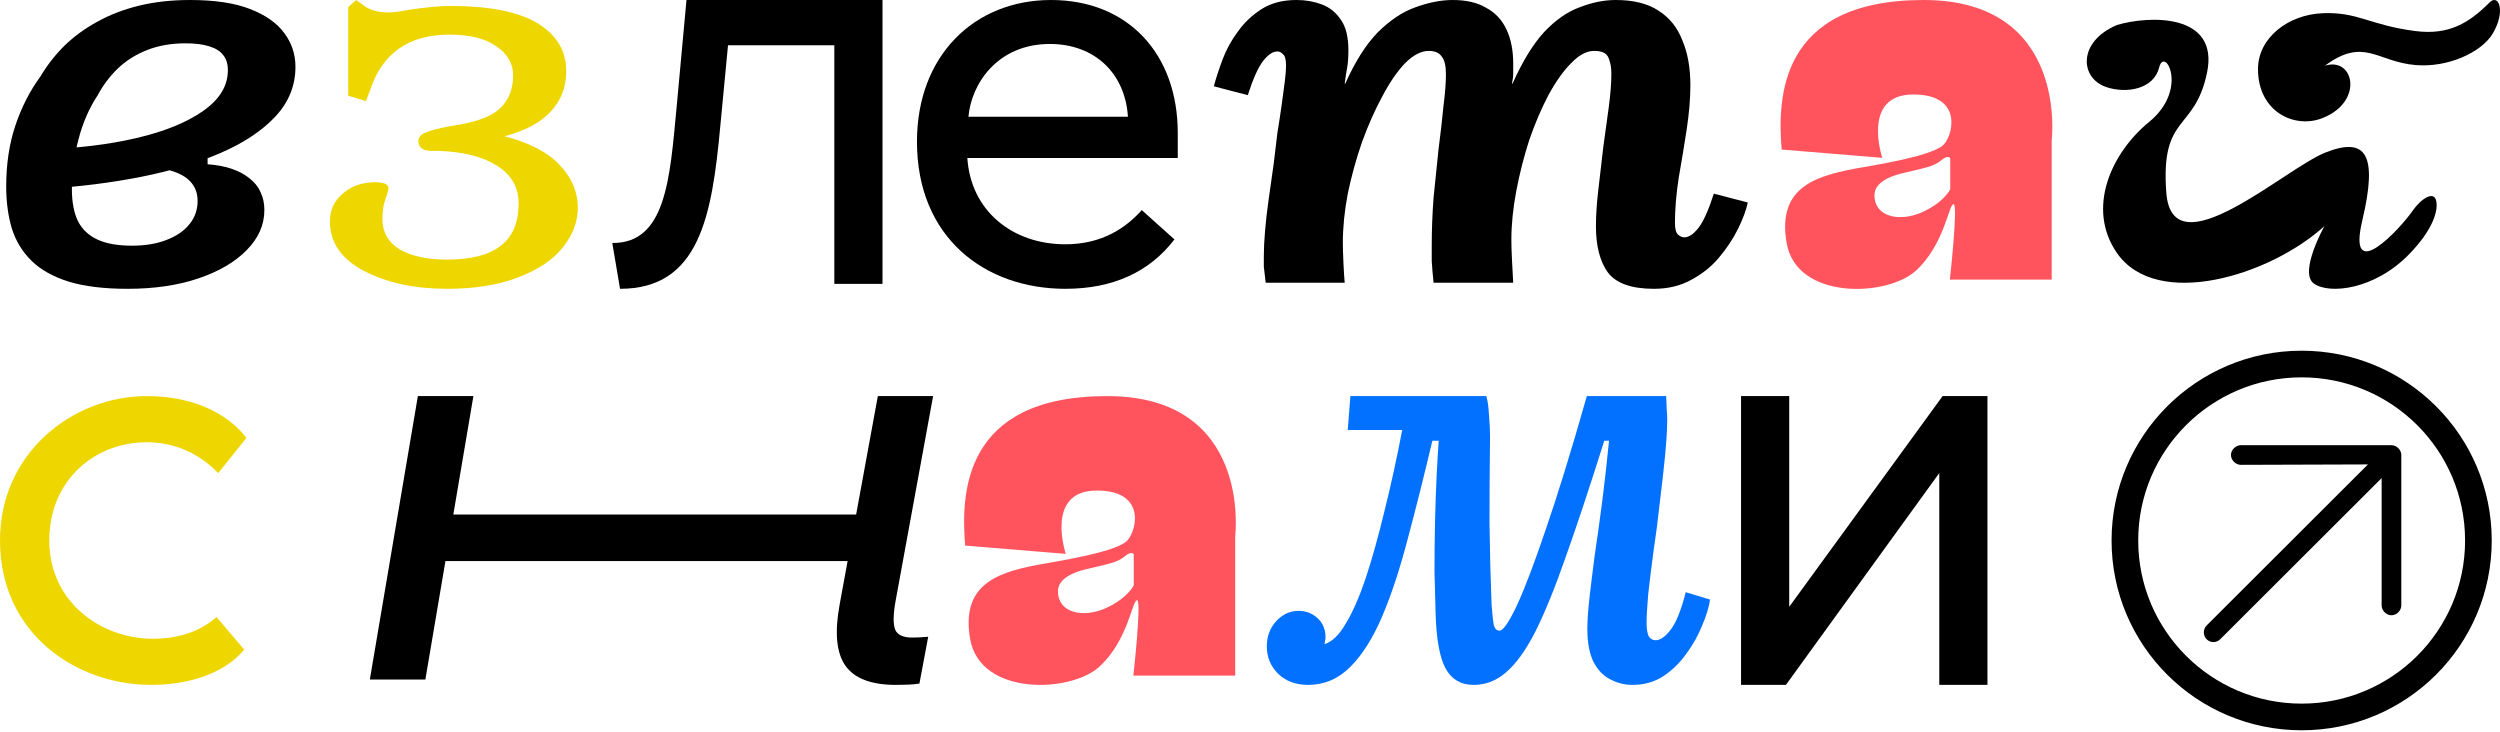
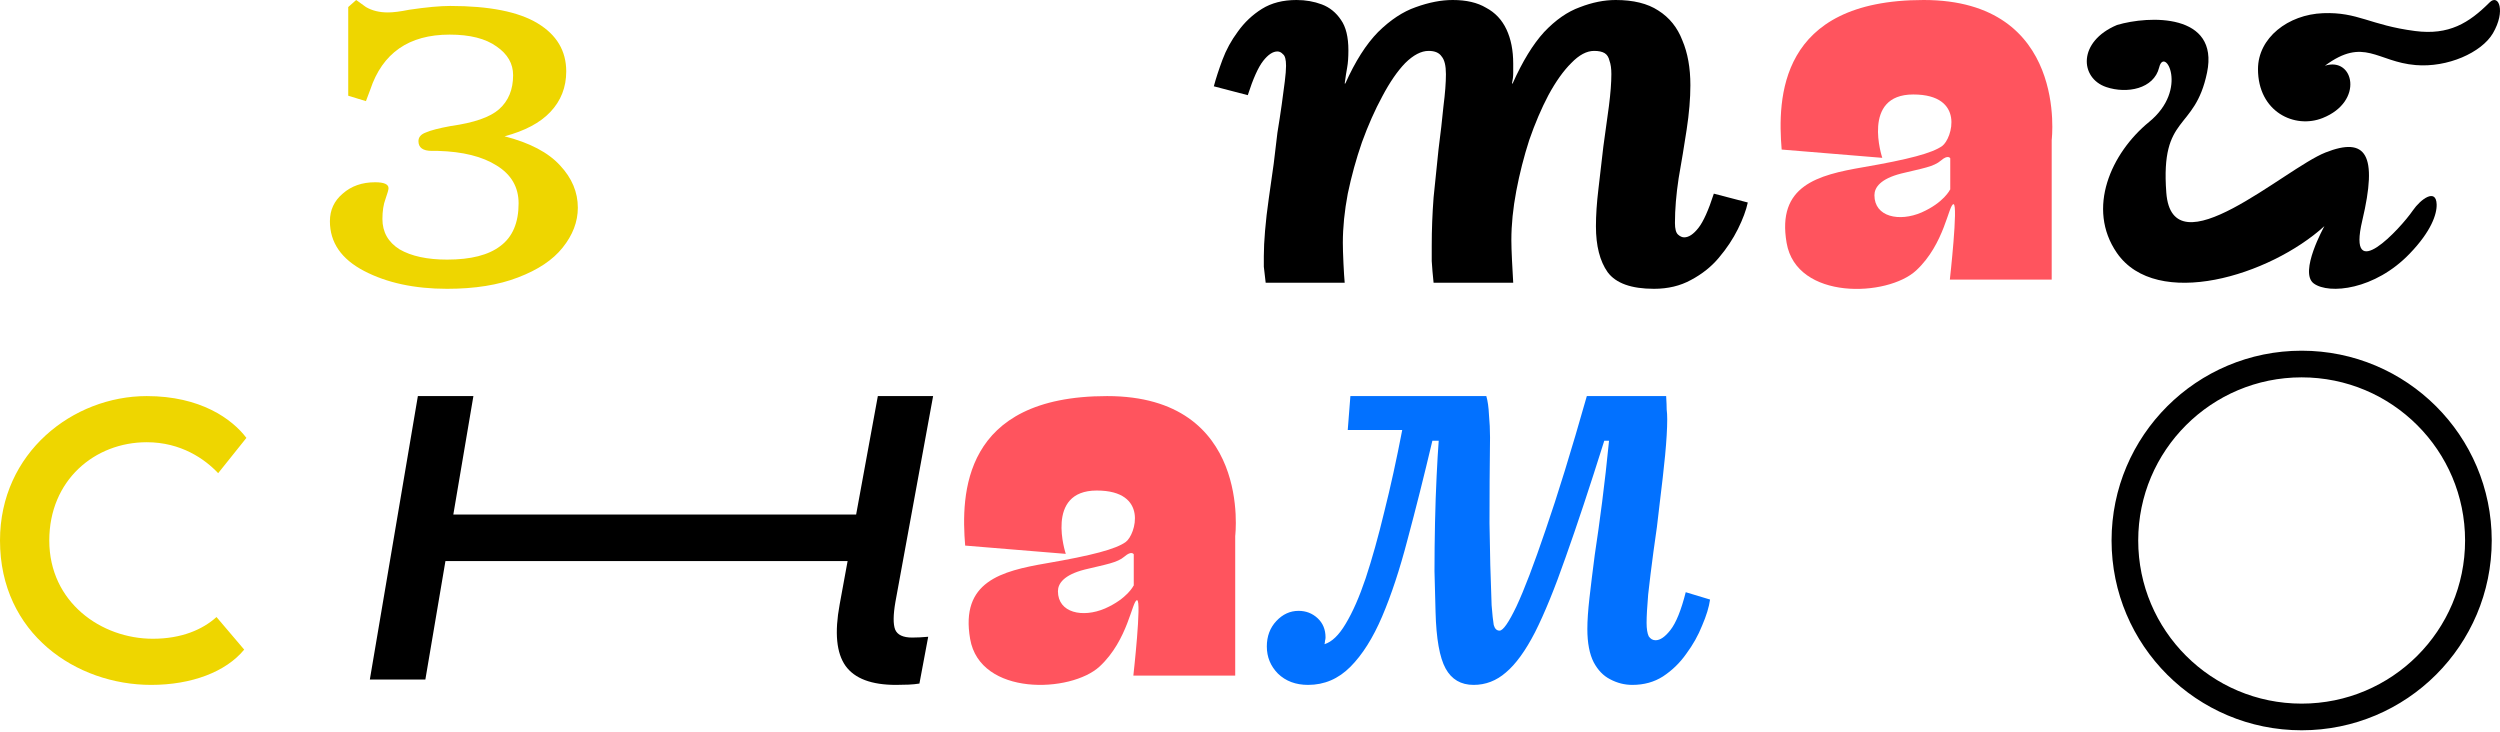
<svg xmlns="http://www.w3.org/2000/svg" width="1000" height="293" viewBox="0 0 1000 293" fill="none">
-   <path d="M18.376 75.54L17.619 59.712C31.172 59.312 43.499 57.812 54.601 55.211C65.775 52.611 74.642 49.01 81.202 44.409C87.834 39.808 91.15 34.357 91.15 28.055C91.15 25.605 90.537 23.605 89.312 22.054C88.086 20.454 86.212 19.279 83.689 18.528C81.238 17.728 78.066 17.328 74.173 17.328C68.478 17.328 63.36 18.228 58.818 20.029C54.349 21.779 50.456 24.23 47.14 27.38C43.896 30.531 41.193 34.132 39.03 38.182C35.642 43.284 33.083 49.185 31.352 55.886C29.622 62.588 28.757 69.189 28.757 75.69C28.757 80.791 29.55 85.017 31.136 88.368C32.794 91.669 35.389 94.144 38.922 95.795C42.454 97.445 47.068 98.27 52.763 98.27C58.025 98.27 62.603 97.52 66.496 96.02C70.46 94.519 73.524 92.444 75.687 89.793C77.922 87.093 79.039 83.967 79.039 80.416C79.039 77.616 78.282 75.265 76.768 73.365C75.254 71.415 72.984 69.889 69.956 68.789C67 67.689 63.216 66.939 58.602 66.538L83.04 61.587V65.713C86.717 65.963 89.924 66.564 92.664 67.514C95.475 68.464 97.854 69.739 99.801 71.34C101.819 72.89 103.297 74.74 104.234 76.891C105.243 78.991 105.748 81.367 105.748 84.017C105.748 89.918 103.405 95.245 98.719 99.996C94.106 104.747 87.69 108.522 79.472 111.323C71.254 114.124 61.774 115.524 51.033 115.524C41.661 115.524 33.84 114.574 27.568 112.673C21.296 110.723 16.322 107.947 12.645 104.346C8.969 100.746 6.338 96.445 4.752 91.444C3.238 86.393 2.481 80.766 2.481 74.565C2.481 65.613 3.706 57.487 6.157 50.185C8.608 42.883 11.96 36.332 16.214 30.531C18.881 26.03 22.089 21.929 25.838 18.228C29.658 14.528 34.056 11.327 39.03 8.626C44.004 5.876 49.555 3.75 55.682 2.25C61.882 0.75 68.658 -0 76.011 -0C85.888 -0 93.889 1.2 100.017 3.6C106.217 6.001 110.794 9.226 113.75 13.277C116.705 17.278 118.183 21.754 118.183 26.705C118.183 34.207 115.516 40.833 110.181 46.584C104.847 52.285 97.566 57.136 88.339 61.137C79.111 65.138 68.478 68.339 56.439 70.739C44.472 73.09 31.785 74.69 18.376 75.54Z" fill="black" />
  <path d="M207.441 81.343C207.441 74.852 204.51 69.805 198.648 66.199C192.948 62.593 185.131 60.646 175.198 60.358H172.755C169.172 60.358 167.381 59.06 167.381 56.464C167.381 54.877 168.358 53.723 170.312 53.002C172.266 52.137 175.605 51.272 180.327 50.406C189.61 49.108 196.042 46.873 199.625 43.7C203.37 40.383 205.243 35.84 205.243 30.07C205.243 25.455 203.044 21.633 198.648 18.605C194.251 15.432 187.981 13.845 179.839 13.845C163.554 13.845 152.969 21.201 148.084 35.912L146.374 40.455L139.29 38.291V2.812L142.466 -0L146.374 2.812C148.817 4.254 151.748 4.975 155.168 4.975C157.285 4.975 160.134 4.615 163.717 3.894C170.557 2.884 176.012 2.379 180.083 2.379C195.716 2.379 207.36 4.687 215.014 9.302C222.667 13.917 226.494 20.335 226.494 28.556C226.494 34.902 224.377 40.31 220.143 44.781C216.072 49.108 209.965 52.353 201.823 54.517C211.92 57.113 219.329 61.007 224.052 66.199C228.774 71.247 231.135 76.871 231.135 83.073C231.135 88.698 229.1 94.034 225.029 99.082C221.12 103.986 215.177 107.952 207.197 110.981C199.38 114.009 189.935 115.524 178.862 115.524C165.834 115.524 154.76 113.144 145.641 108.385C136.522 103.625 131.962 96.991 131.962 88.482C131.962 84.011 133.672 80.333 137.092 77.448C140.511 74.42 144.827 72.905 150.038 72.905C153.621 72.905 155.412 73.698 155.412 75.285C155.412 75.862 155.005 77.304 154.19 79.612C153.376 81.775 152.969 84.443 152.969 87.616C152.969 92.808 155.249 96.847 159.809 99.731C164.531 102.471 170.882 103.842 178.862 103.842C188.307 103.842 195.391 102.039 200.113 98.433C204.999 94.828 207.441 89.131 207.441 81.343Z" fill="#EED600" />
-   <path d="M353.001 -0V113.536H333.732V18.112H291.206L288.106 50.583C284.783 86.588 279.689 115.524 248.016 115.524L244.916 97.19C266.4 97.411 267.95 71.346 270.608 43.294L274.595 -0H353.001Z" fill="black" />
-   <path d="M469.776 95.763C459.809 108.792 445.191 115.524 426.143 115.524C394.027 115.524 366.784 95.112 366.784 56.676C366.784 22.149 389.819 -0 420.384 -0C451.171 -0 471.105 21.497 471.105 53.202V63.19H386.94C388.269 84.254 404.88 97.717 426.143 97.717C440.983 97.717 450.507 90.986 456.708 84.037L469.776 95.763ZM387.383 46.687H451.171C450.064 29.315 437.882 17.589 419.941 17.589C398.9 17.589 388.49 33.658 387.383 46.687Z" fill="black" />
  <path d="M661.584 115.524C652.531 115.524 646.357 113.311 643.065 108.884C639.938 104.458 638.374 98.335 638.374 90.516C638.374 86.09 638.703 81.147 639.361 75.688C640.02 70.081 640.678 64.401 641.337 58.647C642.16 52.893 642.901 47.508 643.559 42.491C644.218 37.327 644.547 33.049 644.547 29.655C644.547 27.442 644.3 25.672 643.806 24.344C643.477 22.868 642.818 21.835 641.831 21.245C640.843 20.655 639.444 20.36 637.633 20.36C634.67 20.36 631.625 21.983 628.497 25.229C625.369 28.327 622.324 32.606 619.361 38.065C616.562 43.377 614.011 49.352 611.706 55.991C609.566 62.63 607.838 69.417 606.521 76.352C605.204 83.286 604.546 89.852 604.546 96.048C604.546 97.966 604.628 100.622 604.792 104.016C604.957 107.262 605.122 110.286 605.286 113.089H573.433C573.104 109.991 572.857 107.114 572.693 104.458C572.693 101.655 572.693 99.589 572.693 98.261C572.693 91.917 572.94 85.499 573.433 79.007C574.092 72.368 574.75 65.95 575.409 59.754C576.232 53.409 576.89 47.655 577.384 42.491C578.043 37.327 578.372 33.049 578.372 29.655C578.372 26.262 577.796 23.901 576.643 22.573C575.656 21.098 573.927 20.36 571.458 20.36C568.495 20.36 565.367 21.983 562.075 25.229C558.947 28.475 555.902 32.901 552.939 38.508C549.976 43.967 547.26 50.09 544.791 56.876C542.486 63.516 540.593 70.376 539.111 77.458C537.795 84.393 537.136 90.958 537.136 97.155C537.136 99.073 537.218 101.803 537.383 105.343C537.548 108.737 537.712 111.319 537.877 113.089H506.271C505.942 109.991 505.695 107.852 505.53 106.671C505.53 105.344 505.53 103.942 505.53 102.466C505.53 99.516 505.695 96.122 506.024 92.286C506.353 88.303 506.847 84.024 507.506 79.45C508.164 74.729 508.822 70.081 509.481 65.507C509.975 61.229 510.469 57.098 510.962 53.114C511.621 49.13 512.197 45.368 512.691 41.827C513.185 38.286 513.596 35.188 513.925 32.532C514.255 29.877 514.419 27.811 514.419 26.335C514.419 23.827 514.008 22.278 513.185 21.688C512.526 20.95 511.785 20.581 510.962 20.581C509.152 20.581 507.259 21.835 505.283 24.344C503.308 26.852 501.25 31.426 499.11 38.065L485.53 34.524C486.353 31.426 487.505 27.885 488.986 23.901C490.468 19.918 492.526 16.155 495.159 12.614C497.793 8.926 501.003 5.901 504.789 3.54C508.576 1.18 513.185 -0 518.617 -0C522.238 -0 525.613 0.59 528.741 1.77C531.868 2.95 534.42 5.016 536.395 7.967C538.371 10.77 539.358 14.827 539.358 20.139C539.358 22.942 539.194 25.229 538.865 26.999C538.535 28.77 538.206 30.909 537.877 33.417H538.124C542.074 24.565 546.437 17.704 551.211 12.835C556.149 7.967 561.17 4.647 566.273 2.877C571.54 0.959 576.479 -0 581.088 -0C586.52 -0 590.965 1.032 594.422 3.098C598.043 5.016 600.759 7.893 602.57 11.729C604.381 15.565 605.286 20.139 605.286 25.45C605.286 26.631 605.286 27.885 605.286 29.213C605.286 30.54 605.122 31.942 604.792 33.417H605.039C608.99 24.565 613.188 17.704 617.632 12.835C622.242 7.967 627.015 4.647 631.954 2.877C636.892 0.959 641.666 -0 646.275 -0C653.354 -0 659.033 1.401 663.313 4.204C667.757 7.008 670.967 10.991 672.943 16.155C675.083 21.172 676.153 27.147 676.153 34.081C676.153 39.393 675.659 45.294 674.671 51.786C673.683 58.278 672.613 64.77 671.461 71.262C670.473 77.753 669.98 83.729 669.98 89.188C669.98 91.549 670.391 93.098 671.214 93.835C672.037 94.573 672.86 94.942 673.683 94.942C675.494 94.942 677.387 93.688 679.363 91.18C681.338 88.671 683.396 84.098 685.536 77.458L699.116 80.999C698.458 84.098 697.141 87.639 695.166 91.622C693.19 95.606 690.639 99.442 687.511 103.13C684.548 106.671 680.844 109.622 676.4 111.983C672.12 114.343 667.181 115.524 661.584 115.524Z" fill="black" />
  <path d="M769.441 -0C711.342 -0 711.011 39.582 712.664 59.821L752.912 63.135C752.912 63.135 744.399 37.791 765.308 37.791C786.218 37.791 780.846 55.523 776.879 58.389C772.912 61.254 763.408 63.762 745.226 66.896C727.044 70.031 710.68 74.24 714.647 97.165C718.614 120.181 754.978 118.837 766.465 108.18C777.87 97.613 779.441 81.672 781.424 81.672C783.325 81.672 779.937 111.852 779.937 111.852H820.68V55.971C820.68 55.971 827.54 -0 769.441 -0ZM780.019 75.852C780.019 75.852 777.54 81.046 768.614 84.986C759.689 88.837 749.771 86.777 749.771 78.09C749.771 75.046 752.085 71.553 760.515 69.404C768.945 67.344 773.49 66.717 776.383 64.21C779.275 61.702 780.102 63.314 780.102 63.314V75.852H780.019Z" fill="#FF545E" />
  <path d="M846.815 9.993C831.062 16.59 831.853 31.232 842.497 34.825C850.768 37.614 861.533 35.576 863.662 26.995C865.791 18.199 875.704 35.63 859.648 48.77C844.443 61.212 834.468 83.362 846.754 101.168C862.628 124.123 907.878 110.339 929.773 90.442C929.773 90.442 919.433 108.945 925.515 113.396C931.597 117.848 949.965 115.971 963.893 101.436C972.529 92.48 974.779 85.615 974.658 81.753C974.475 75.157 968.272 79.608 965.109 84.221C960.243 91.353 938.652 114.684 944.917 88.189C951.181 61.748 946.498 54.562 930.199 60.998C913.899 67.433 868.892 108.73 866.52 77.034C864.148 45.337 877.894 52.899 882.82 29.033C887.746 5.166 859.587 6.185 846.815 9.993Z" fill="black" />
  <path d="M929.955 26.298C941.511 22.543 945.768 40.564 929.043 47.214C917.913 51.666 903.195 44.801 903.195 27.638C903.195 15.142 915.237 5.81 929.225 5.274C943.214 4.737 947.897 10.047 966.021 12.407C979.584 14.177 987.612 9.189 995.823 0.983C999.472 -2.664 1002.39 4.362 997.161 13.319C992.6 21.042 979.037 27.102 966.265 26.029C950.756 24.742 945.647 14.659 929.955 26.298Z" fill="black" />
  <path d="M87.266 189.269C81.95 183.623 72.426 176.891 58.694 176.891C37.874 176.891 19.712 192.092 19.712 216.196C19.712 240.951 40.532 255.5 61.131 255.5C72.648 255.5 81.064 251.809 86.602 246.814L97.676 259.843C90.367 268.746 76.635 273.958 60.466 273.958C30.565 273.958 0 253.546 0 216.196C0 181.017 29.236 158.434 58.694 158.434C80.178 158.434 92.803 167.554 98.562 175.154L87.266 189.269Z" fill="#EED600" />
  <path d="M147.933 271.819L167.148 158.434H189.359L170.144 271.819H147.933ZM162.396 224.432L165.495 205.82H360.847L357.748 224.432H162.396ZM358.367 273.958C348.588 273.958 341.873 271.426 338.223 266.363C334.573 261.229 333.781 253.064 335.847 241.868L351.136 158.434H373.243L358.161 240.798C357.265 246.004 357.231 249.676 358.057 251.816C358.953 253.955 361.225 255.025 364.876 255.025C366.804 255.025 368.939 254.918 371.281 254.704L367.768 273.423C366.46 273.637 365.013 273.78 363.429 273.851C361.914 273.922 360.227 273.958 358.367 273.958Z" fill="black" />
  <path d="M442.844 158.434C384.745 158.434 384.415 198.002 386.067 218.234L426.315 221.546C426.315 221.546 417.803 196.211 438.712 196.211C459.621 196.211 454.249 213.937 450.282 216.801C446.315 219.666 436.811 222.172 418.629 225.306C400.448 228.439 384.084 232.646 388.051 255.564C392.018 278.571 428.382 277.228 439.869 266.575C451.274 256.011 452.844 240.077 454.828 240.077C456.729 240.077 453.34 270.245 453.34 270.245H494.084V214.384C494.084 214.384 500.944 158.434 442.844 158.434ZM453.423 234.258C453.423 234.258 450.943 239.45 442.018 243.389C433.092 247.238 423.175 245.179 423.175 236.496C423.175 233.452 425.489 229.961 433.919 227.812C442.348 225.753 446.894 225.127 449.786 222.62C452.679 220.113 453.505 221.725 453.505 221.725V234.258H453.423Z" fill="#FF545E" />
  <path d="M523.231 273.958C518.295 273.958 514.275 272.451 511.172 269.436C508.21 266.422 506.729 262.805 506.729 258.585C506.729 254.515 507.998 251.124 510.537 248.411C513.076 245.699 516.038 244.342 519.423 244.342C522.385 244.342 524.924 245.322 527.04 247.281C529.155 249.24 530.213 251.803 530.213 254.968C530.213 255.42 530.143 255.872 530.002 256.324C530.002 256.776 529.931 257.228 529.79 257.68C532.752 256.776 535.573 254.063 538.253 249.542C541.074 244.87 543.754 238.766 546.293 231.23C548.831 223.543 551.3 214.726 553.697 204.779C556.236 194.681 558.634 183.754 560.891 171.998H539.099L540.157 158.434H594.531C595.095 160.393 595.447 162.88 595.588 165.894C595.87 168.908 596.012 171.923 596.012 174.937C595.87 186.542 595.8 197.997 595.8 209.3C595.941 220.604 596.223 231.531 596.646 242.081C596.928 245.699 597.21 248.336 597.493 249.994C597.916 251.501 598.691 252.255 599.82 252.255C601.23 252.255 603.487 249.014 606.59 242.533C609.693 235.902 613.572 225.729 618.226 212.013C623.022 198.147 628.523 180.288 634.729 158.434H666.464C666.605 160.845 666.676 162.654 666.676 163.859C666.817 164.914 666.888 166.196 666.888 167.703C666.888 171.471 666.605 176.294 666.041 182.171C665.477 187.899 664.772 194.153 663.926 200.936C663.22 207.567 662.374 214.123 661.387 220.604C660.54 226.934 659.835 232.662 659.271 237.786C658.848 242.76 658.636 246.527 658.636 249.09C658.636 251.501 658.918 253.31 659.483 254.515C660.188 255.57 661.105 256.098 662.233 256.098C664.067 256.098 666.041 254.742 668.157 252.029C670.414 249.165 672.459 244.116 674.293 236.882L684.025 239.821C683.602 242.835 682.544 246.301 680.851 250.22C679.3 254.139 677.184 257.907 674.504 261.524C671.965 265.141 668.862 268.155 665.195 270.567C661.669 272.828 657.579 273.958 652.924 273.958C649.821 273.958 646.859 273.204 644.038 271.697C641.358 270.341 639.172 268.08 637.479 264.915C635.787 261.599 634.94 257.153 634.94 251.576C634.94 248.261 635.223 244.116 635.787 239.142C636.351 234.169 637.056 228.441 637.902 221.961C638.89 215.48 639.877 208.396 640.864 200.71C641.852 193.023 642.769 184.884 643.615 176.294H641.711C635.928 194.681 630.78 210.205 626.266 222.865C621.894 235.374 617.803 245.397 613.995 252.933C610.187 260.318 606.308 265.668 602.359 268.984C598.55 272.3 594.248 273.958 589.453 273.958C584.375 273.958 580.637 271.772 578.24 267.402C575.842 263.031 574.502 255.495 574.22 244.794C574.079 240.122 573.938 234.696 573.797 228.517C573.797 222.187 573.867 215.706 574.008 209.074C574.149 202.443 574.361 196.263 574.643 190.536C574.925 184.658 575.207 179.911 575.489 176.294H572.95C569.565 190.612 566.251 203.799 563.007 215.857C559.904 227.763 556.518 238.012 552.851 246.603C549.184 255.194 544.953 261.901 540.157 266.723C535.361 271.546 529.72 273.958 523.231 273.958Z" fill="#0271FF" />
-   <path d="M715.691 242.717L777.043 158.434H794.983V273.958H775.714V189.225L714.362 273.958H696.421V158.434H715.691V242.717Z" fill="black" />
  <path d="M991.362 216.196C991.362 255.172 959.715 286.781 920.66 286.781C881.604 286.781 849.957 255.172 849.957 216.196C849.957 177.221 881.604 145.611 920.66 145.611C959.715 145.611 991.362 177.221 991.362 216.196Z" stroke="black" stroke-width="10.662" />
-   <path d="M960.527 182.004L960.527 242.176C960.527 244.227 958.644 246.108 956.589 246.108C954.535 246.108 952.651 244.227 952.651 242.176V191.235L888.106 255.68C886.566 257.219 884.169 257.219 882.628 255.68C881.258 254.313 881.087 251.749 882.628 250.21L947.173 185.765L896.324 185.936C894.27 185.936 892.387 184.055 892.387 182.004C892.387 179.953 894.27 178.072 896.324 178.072L956.589 178.072C958.644 178.072 960.527 179.953 960.527 182.004Z" fill="black" />
</svg>